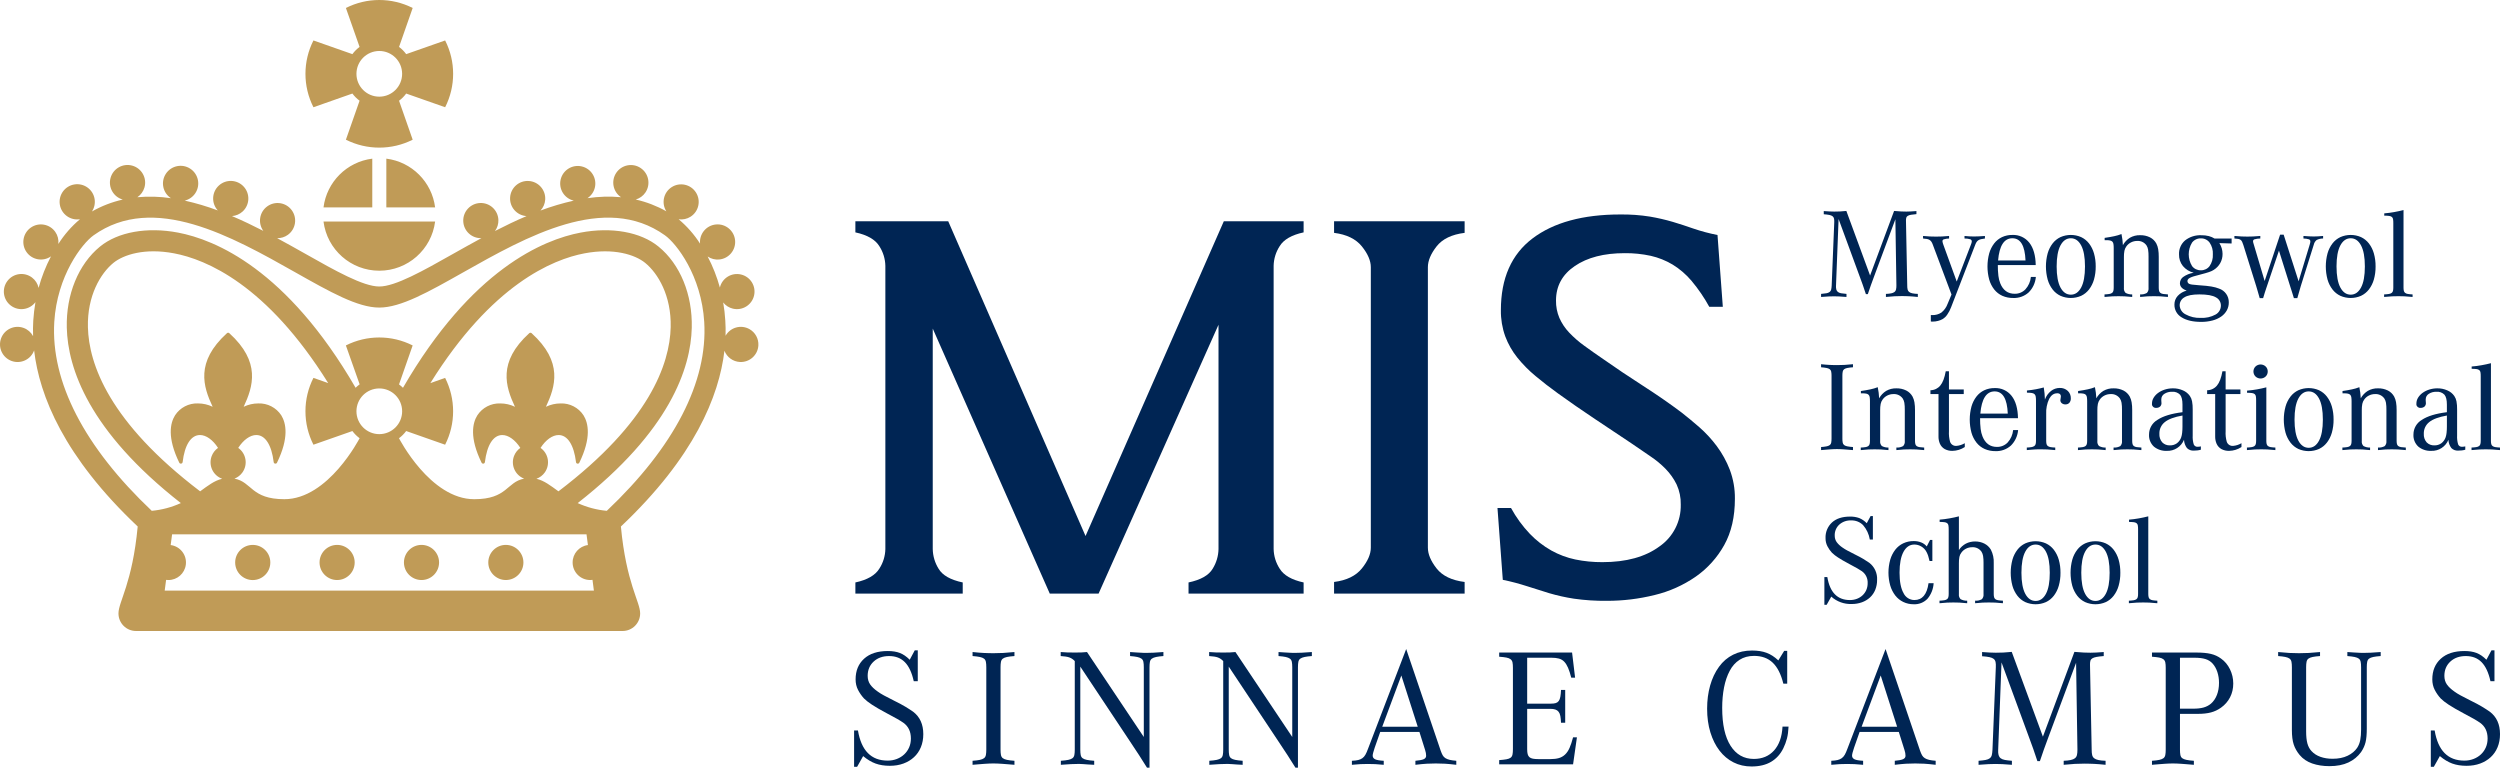
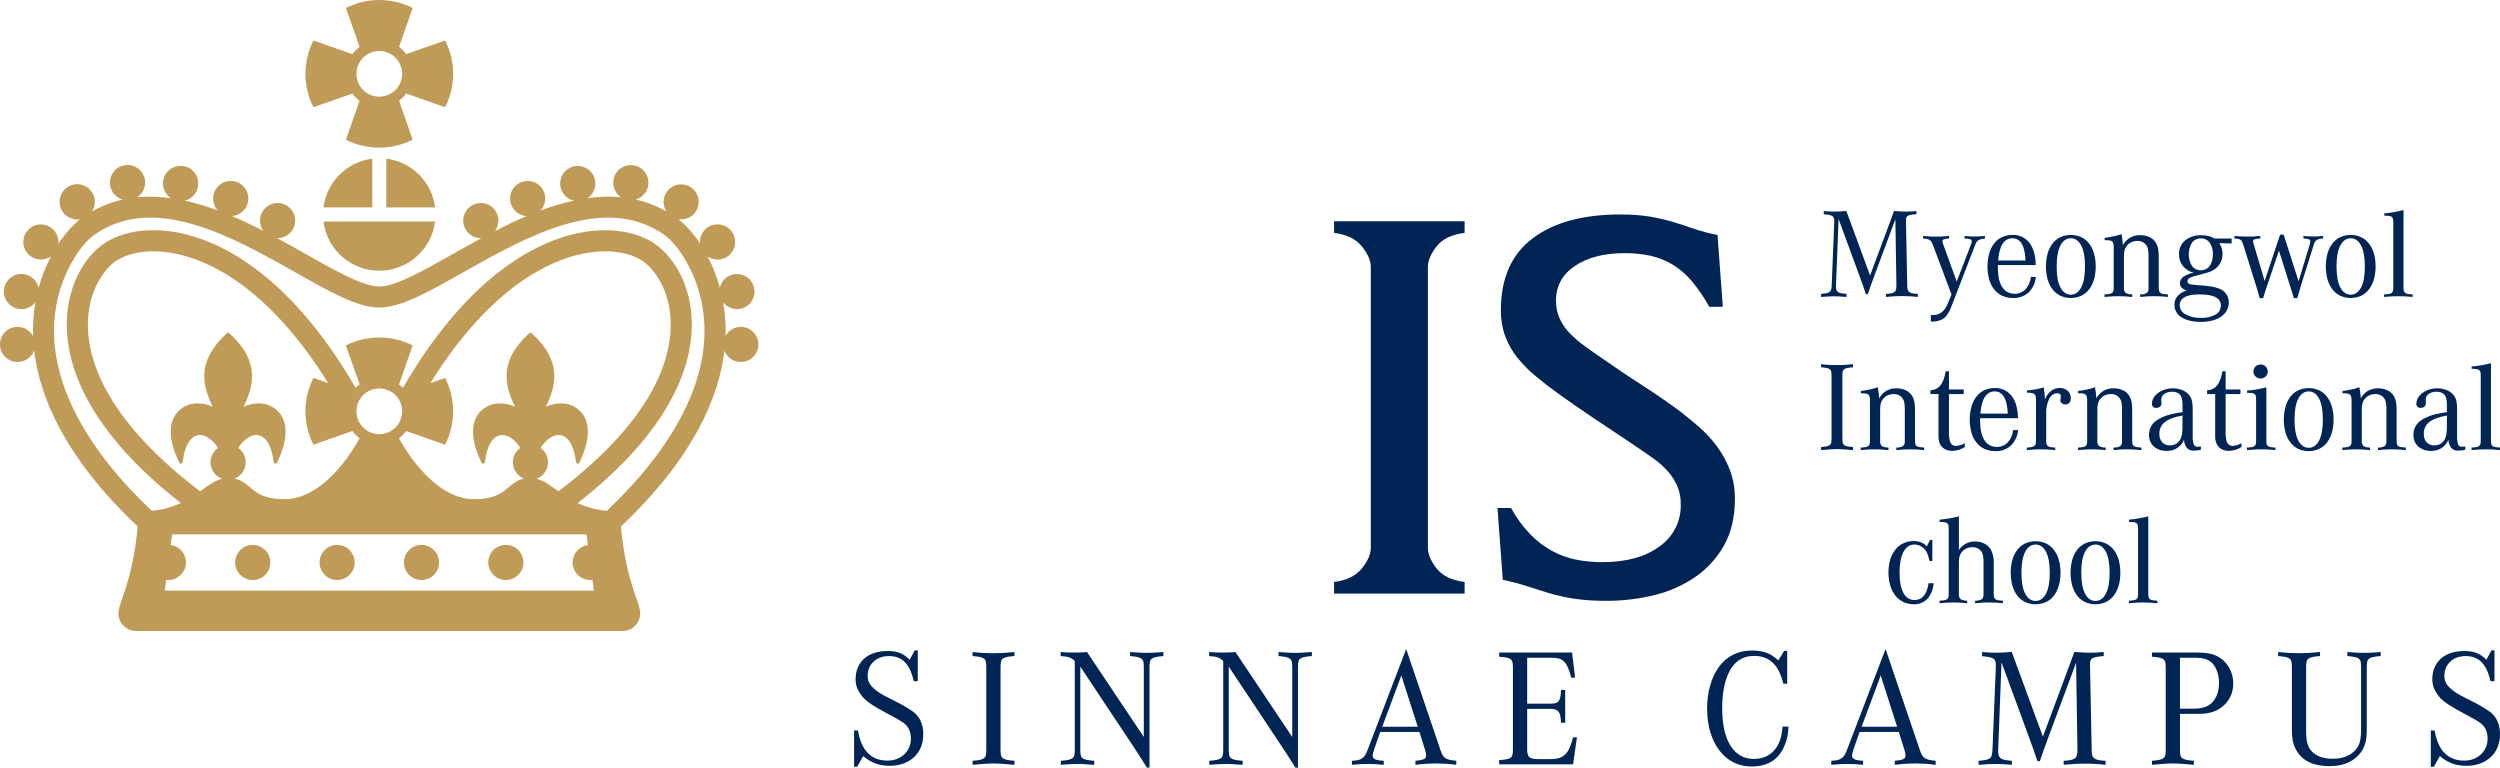
<svg xmlns="http://www.w3.org/2000/svg" id="_레이어_2" viewBox="0 0 1135.323 348.612">
  <g id="_레이어_1-2">
    <g id="d">
      <g id="e">
-         <path d="M437.202,269.559h-48.748v-5.051c5.414-1.174,9.037-3.26,10.87-6.258,1.724-2.652,2.675-5.732,2.744-8.894V120.679c-.071-3.162-1.021-6.241-2.744-8.893-1.833-3-5.456-5.086-10.87-6.258v-5.05h42.16l62.363,142.95,62.8-142.95h36.232v5.05c-5.418,1.173-9.041,3.259-10.869,6.258-1.725,2.651-2.675,5.731-2.745,8.893V249.356c.069,3.162,1.019,6.243,2.745,8.894,1.828,3,5.451,5.086,10.869,6.258v5.051h-52.26v-5.051c5.561-1.174,9.221-3.26,10.979-6.258,1.662-2.674,2.573-5.746,2.635-8.894v-101.887l-54.457,122.09h-22.179l-53.139-120.333v100.13c.062,3.148,.973,6.22,2.635,8.894,1.756,3,5.416,5.086,10.979,6.258v5.051Z" style="fill:#002554;" />
        <path d="M622.529,121.338c0-2.926-1.354-6.073-4.062-9.442s-6.917-5.418-12.627-6.149v-5.269h59.289v5.269c-5.857,.733-10.103,2.783-12.736,6.149s-3.951,6.513-3.953,9.442v127.362c0,2.93,1.318,6.077,3.953,9.442,2.635,3.365,6.881,5.414,12.736,6.148v5.271h-59.289v-5.271c5.71-.733,9.919-2.783,12.627-6.148,2.708-3.365,4.062-6.513,4.062-9.442V121.338Z" style="fill:#002554;" />
        <path d="M763.283,229.155c.077-3.14-.561-6.256-1.866-9.113-1.265-2.588-2.933-4.96-4.941-7.026-2.128-2.186-4.483-4.137-7.027-5.82-2.635-1.756-5.416-3.659-8.344-5.709l-16.8-11.2c-5.929-3.953-11.529-7.833-16.8-11.638-3.66-2.635-7.064-5.27-10.211-7.905-3.017-2.5-5.775-5.295-8.234-8.345-2.332-2.908-4.185-6.169-5.49-9.661-1.366-3.802-2.036-7.819-1.976-11.858,0-14.492,4.794-25.361,14.383-32.608s22.875-10.871,39.858-10.872c4.52-.057,9.036,.27,13.5,.977,3.483,.594,6.929,1.39,10.32,2.385,3.146,.94,6.257,1.952,9.333,3.036,3.589,1.224,7.257,2.202,10.979,2.927l2.415,32.615h-6.149c-2.281-4.165-4.965-8.098-8.012-11.74-2.469-2.94-5.399-5.462-8.674-7.466-3.067-1.826-6.401-3.16-9.881-3.953-3.895-.844-7.873-1.249-11.858-1.208-9.37,0-16.909,1.94-22.617,5.819s-8.563,9.113-8.564,15.7c-.043,2.714,.48,5.406,1.537,7.906,1.079,2.429,2.564,4.656,4.391,6.587,2.107,2.231,4.423,4.253,6.918,6.039,2.707,1.976,5.671,4.062,8.893,6.258,5.414,3.809,11.306,7.762,17.676,11.858,6.37,4.096,12.189,8.122,17.458,12.077,2.635,2.052,5.379,4.321,8.234,6.807,2.926,2.57,5.574,5.441,7.9,8.564,2.459,3.299,4.454,6.919,5.929,10.76,1.583,4.209,2.365,8.677,2.306,13.174,0,8.2-1.61,15.19-4.831,20.971-3.165,5.72-7.597,10.639-12.956,14.383-5.652,3.912-11.98,6.741-18.664,8.344-7.111,1.767-14.412,2.652-21.739,2.635-4.995,.059-9.987-.267-14.932-.974-3.784-.584-7.526-1.417-11.2-2.494-3.37-1.016-6.7-2.065-9.991-3.146-3.64-1.178-7.342-2.155-11.089-2.927l-2.416-32.619h6.148c2.332,4.272,5.211,8.221,8.565,11.748,2.868,2.991,6.16,5.543,9.771,7.576,3.399,1.89,7.063,3.259,10.869,4.061,4.047,.83,8.169,1.235,12.3,1.208,10.832,0,19.469-2.379,25.911-7.136,6.214-4.302,9.847-11.441,9.668-18.997h0Z" style="fill:#002554;" />
        <path d="M833.784,129.643c-.052,.622-.003,1.248,.145,1.854,.117,.435,.371,.821,.725,1.1,.43,.305,.926,.504,1.448,.58,.806,.139,1.619,.236,2.435,.29v1.391c-1.43-.116-2.541-.193-3.332-.232-.791-.039-1.574-.058-2.348-.058s-1.565,.019-2.376,.058-1.97,.116-3.477,.232v-1.391c.816-.054,1.628-.151,2.434-.29,.522-.076,1.018-.275,1.449-.58,.353-.275,.601-.664,.7-1.1,.135-.609,.213-1.23,.232-1.854l1.159-28.514c.045-.601,.017-1.206-.086-1.8-.078-.43-.304-.819-.638-1.1-.429-.313-.925-.522-1.449-.609-.854-.163-1.717-.27-2.585-.32v-1.445c1.12,.078,2.018,.136,2.695,.174,.675,.039,1.362,.058,2.057,.058,1.004,0,1.883-.019,2.637-.058s1.71-.116,2.869-.232l10.779,29.325,10.9-29.325c1.352,.116,2.424,.193,3.216,.232s1.575,.058,2.348,.058c.656,0,1.303-.019,1.941-.058s1.517-.097,2.637-.174v1.391c-1.005,.078-1.826,.175-2.463,.29-.518,.075-1.019,.242-1.478,.493-.324,.181-.563,.483-.666,.84-.103,.397-.152,.807-.145,1.217l.579,29.557c-.015,.623,.043,1.245,.174,1.854,.099,.436,.344,.824,.695,1.1,.432,.307,.927,.515,1.449,.609,.822,.158,1.655,.246,2.492,.261v1.391c-.811-.078-1.535-.145-2.173-.2s-1.227-.094-1.768-.116l-1.622-.058c-.542-.019-1.1-.029-1.681-.029-1.237,0-2.358,.029-3.361,.087-1.003,.058-2.298,.164-3.883,.319v-1.391c.807-.02,1.612-.108,2.405-.261,.532-.09,1.037-.298,1.478-.609,.353-.275,.601-.664,.7-1.1,.131-.609,.189-1.231,.174-1.854l-.463-30.079-9.621,25.848c-.541,1.391-1.043,2.762-1.507,4.115-.464,1.353-.928,2.705-1.391,4.057h-.869c-.467-1.391-.94-2.791-1.42-4.2s-.992-2.809-1.536-4.2l-9.447-25.732-1.167,30.188h0Z" style="fill:#002554;" />
        <path d="M877.714,111.039c-.154-.459-.369-.897-.637-1.3-.216-.312-.492-.577-.811-.782-.367-.215-.77-.362-1.189-.435-.584-.107-1.174-.174-1.767-.2v-1.159c1.313,.115,2.394,.192,3.245,.231s1.739,.058,2.666,.058,1.815-.019,2.666-.058,1.932-.116,3.245-.231v1.159c-.825,.006-1.645,.132-2.434,.376-.354,.126-.587,.465-.579,.84,.062,.537,.197,1.064,.4,1.565l6.086,16.749,6.375-16.575c.154-.386,.269-.7,.348-.956,.07-.215,.109-.44,.115-.666,.021-.431-.235-.827-.637-.985-.864-.26-1.764-.377-2.666-.348v-1.159c.889,.077,1.652,.135,2.289,.174s1.304,.058,2,.057c.733,0,1.467-.019,2.2-.057,.733-.038,1.66-.096,2.781-.174v1.159c-.594,.061-1.184,.157-1.767,.289-.43,.095-.842,.261-1.217,.493-.325,.209-.602,.486-.811,.811-.245,.394-.449,.812-.609,1.247l-10.946,28.338c-.444,1.2-1.038,2.339-1.768,3.39-.562,.84-1.304,1.543-2.173,2.058-.631,.344-1.303,.607-2,.782-.804,.214-1.632,.321-2.464,.319h-.347c-.156-.005-.311-.024-.464-.058v-2.9h.58c1.497,.068,2.977-.337,4.23-1.159,1.263-1.018,2.225-2.36,2.782-3.883l1.8-4.289-8.522-22.721h0Z" style="fill:#002554;" />
        <path d="M924.542,125.76c-.219,2.662-1.38,5.158-3.274,7.041-1.927,1.73-4.455,2.635-7.042,2.521-1.685,.028-3.357-.308-4.9-.985-1.439-.648-2.702-1.632-3.681-2.869-1.05-1.343-1.827-2.879-2.289-4.52-1.044-3.892-1.044-7.989,0-11.881,.461-1.636,1.228-3.17,2.26-4.52,.945-1.224,2.167-2.207,3.564-2.869,1.472-.674,3.076-1.01,4.694-.985,2.99-.136,5.861,1.181,7.709,3.535,1.854,2.357,2.821,5.737,2.9,10.142h-17.211c-.018,1.646,.069,3.291,.261,4.926,.133,1.152,.415,2.282,.84,3.361,1.275,3.169,3.458,4.753,6.549,4.753,1.831,.041,3.595-.684,4.868-2,1.42-1.564,2.294-3.547,2.492-5.65h2.26Zm-4.694-7.476c-.271-6.723-2.261-10.085-5.97-10.084-3.747,0-5.91,3.361-6.49,10.084h12.46Z" style="fill:#002554;" />
        <path d="M951.721,121.007c.026,2.008-.237,4.009-.782,5.941-.461,1.636-1.228,3.17-2.26,4.52-.945,1.224-2.167,2.208-3.565,2.869-2.992,1.313-6.397,1.313-9.389,0-1.397-.662-2.618-1.645-3.563-2.869-1.033-1.35-1.8-2.884-2.26-4.52-1.044-3.892-1.044-7.989,0-11.881,.46-1.636,1.227-3.17,2.26-4.52,.945-1.224,2.166-2.207,3.563-2.869,2.992-1.313,6.397-1.313,9.389,0,1.398,.662,2.619,1.645,3.565,2.869,1.032,1.35,1.799,2.884,2.26,4.52,.545,1.932,.808,3.933,.782,5.94Zm-17.734,0c0,4.212,.579,7.4,1.738,9.563s2.724,3.245,4.695,3.245,3.536-1.082,4.694-3.245c1.158-2.163,1.738-5.351,1.74-9.563,0-4.21-.58-7.397-1.74-9.562-1.16-2.165-2.724-3.246-4.693-3.245-1.97,0-3.535,1.082-4.695,3.245-1.16,2.163-1.739,5.351-1.738,9.562h0Z" style="fill:#002554;" />
        <path d="M955.779,108.026c1.623-.232,3.062-.483,4.318-.754,1.136-.235,2.251-.564,3.332-.985,.349,1.661,.562,3.347,.637,5.042,.759-1.373,1.857-2.53,3.188-3.361,1.409-.807,3.013-1.208,4.636-1.159,1.555-.042,3.096,.296,4.491,.985,1.215,.617,2.215,1.587,2.869,2.782,.409,.802,.693,1.662,.841,2.55,.189,1.169,.276,2.351,.26,3.535v13.909c-.011,.506,.037,1.012,.145,1.507,.083,.365,.288,.692,.58,.927,.377,.268,.816,.437,1.275,.493,.72,.111,1.445,.178,2.173,.2v1.159c-1.467-.155-2.655-.251-3.564-.29-.909-.039-1.846-.058-2.811-.058s-1.893,.019-2.782,.058-2.048,.135-3.477,.29v-1.156c1.067,.08,2.134-.152,3.072-.667,.585-.633,.861-1.492,.753-2.347v-14.2c.022-1.047-.044-2.094-.2-3.13-.115-.678-.36-1.328-.724-1.912-.959-1.369-2.563-2.138-4.231-2.029-.977-.006-1.94,.222-2.81,.667-.846,.424-1.572,1.051-2.115,1.826-.429,.586-.726,1.258-.871,1.97-.172,.937-.249,1.888-.231,2.84v13.967c-.114,.847,.163,1.7,.754,2.318,.924,.499,1.964,.741,3.013,.7v1.159c-1.43-.155-2.589-.251-3.478-.29s-1.816-.058-2.781-.058-1.893,.019-2.782,.058-2.067,.135-3.535,.29v-1.162c.728-.022,1.453-.089,2.173-.2,.459-.056,.897-.226,1.275-.493,.292-.235,.496-.562,.58-.927,.108-.495,.156-1.001,.145-1.507v-17.911c.008-.61-.031-1.221-.117-1.825-.044-.409-.216-.794-.492-1.1-.291-.27-.653-.451-1.043-.521-.563-.107-1.136-.156-1.709-.145h-.754l-.003-1.045h0Z" style="fill:#002554;" />
        <path d="M1013.443,108.316v2.26l-5.565-.174c.939,1.458,1.442,3.154,1.45,4.888,.022,1.464-.338,2.908-1.044,4.19-.712,1.259-1.729,2.319-2.956,3.084-.308,.194-.627,.368-.956,.523-.386,.179-.783,.335-1.188,.466-.463,.156-1.004,.323-1.623,.5s-1.372,.381-2.259,.61c-1.238,.311-2.243,.581-3.014,.812-.622,.174-1.224,.408-1.8,.7-.34,.162-.638,.402-.869,.7-.152,.222-.233,.484-.232,.753-.014,.599,.361,1.138,.927,1.333,.411,.15,.84,.247,1.275,.29,.579,.078,1.603,.175,3.072,.29,1.236,.078,2.308,.165,3.216,.26s1.71,.202,2.406,.319c.625,.102,1.244,.237,1.854,.406,.54,.155,1.062,.329,1.565,.522,2.702,.878,4.513,3.419,4.462,6.259,.019,1.274-.291,2.532-.9,3.651-.62,1.105-1.482,2.056-2.521,2.781-1.206,.831-2.55,1.441-3.97,1.8-1.693,.441-3.437,.656-5.186,.638-3.709,0-6.655-.686-8.838-2.058-2.081-1.19-3.339-3.428-3.274-5.824-.019-1.458,.52-2.868,1.507-3.941,1.09-1.172,2.5-1.998,4.056-2.376-2.048-.733-3.072-1.854-3.072-3.361,.022-1.09,.533-2.112,1.392-2.783,1.444-1.032,3.112-1.708,4.868-1.97-1.914-.47-3.63-1.535-4.9-3.042-1.197-1.503-1.823-3.38-1.767-5.3-.106-2.426,.909-4.766,2.753-6.346,2.116-1.658,4.762-2.492,7.447-2.347,1.112-.015,2.22,.112,3.3,.377,.94,.241,1.839,.622,2.666,1.13l7.718-.02h0Zm-14.664,25.384c-3.168,0-5.447,.454-6.838,1.362-1.287,.726-2.083,2.087-2.086,3.564,.053,1.752,1.066,3.333,2.636,4.114,2.114,1.171,4.512,1.732,6.926,1.623,2.337,.124,4.663-.397,6.723-1.507,1.511-.815,2.448-2.398,2.434-4.115,0-1.546-.86-2.965-2.231-3.679-1.488-.908-4.009-1.362-7.564-1.362h0Zm6.143-18.2c.114-1.892-.406-3.768-1.477-5.332-.931-1.249-2.413-1.963-3.97-1.913-1.564-.047-3.055,.665-4,1.913-2.009,3.27-2.009,7.393,0,10.663,.945,1.248,2.436,1.961,4,1.913,1.557,.051,3.039-.664,3.97-1.913,1.07-1.564,1.59-3.439,1.475-5.331h.002Z" style="fill:#002554;" />
        <path d="M1029.38,130.28c-.271,.774-.551,1.614-.84,2.521s-.55,1.766-.783,2.579h-1.565c-.348-1.236-.648-2.279-.9-3.129-.252-.85-.474-1.604-.667-2.261l-5.853-18.719c-.193-.579-.376-1.062-.55-1.448-.151-.356-.392-.666-.7-.9-.328-.228-.705-.376-1.1-.434-.566-.09-1.137-.148-1.71-.174v-1.159c1.353,.115,2.453,.192,3.3,.231s1.717,.058,2.608,.058,1.748-.019,2.579-.058,1.923-.116,3.274-.231v1.159c-.911,0-1.818,.128-2.694,.376-.379,.133-.627,.498-.61,.9,0,.197,.03,.392,.088,.58,.057,.194,.145,.484,.26,.869l4.926,16.575,7.014-21.037h1.622l6.781,21.154,5.042-16.634c.098-.284,.176-.574,.232-.869,.034-.191,.054-.385,.058-.579,.032-.41-.202-.795-.58-.957-.828-.247-1.687-.374-2.551-.376v-1.159c1.159,.077,2.068,.135,2.725,.174s1.314,.058,1.97,.057c.657,0,1.285-.019,1.883-.057s1.381-.096,2.348-.174v1.159c-1.015-.017-2.019,.211-2.927,.666-.666,.532-1.126,1.28-1.3,2.115l-5.912,18.835-1.564,5.448h-1.564c-.348-1.159-.648-2.125-.9-2.9-.252-.775-.474-1.47-.667-2.086l-5.216-16.575-5.557,16.46h0Z" style="fill:#002554;" />
        <path d="M1078.821,121.007c.026,2.008-.237,4.009-.782,5.941-.461,1.636-1.228,3.17-2.26,4.52-.945,1.224-2.167,2.208-3.565,2.869-2.992,1.313-6.397,1.313-9.389,0-1.397-.662-2.618-1.645-3.563-2.869-1.033-1.35-1.8-2.884-2.26-4.52-1.044-3.892-1.044-7.989,0-11.881,.46-1.636,1.227-3.17,2.26-4.52,.945-1.224,2.166-2.207,3.563-2.869,2.992-1.313,6.397-1.313,9.389,0,1.398,.662,2.619,1.645,3.565,2.869,1.032,1.35,1.799,2.884,2.26,4.52,.545,1.932,.808,3.933,.782,5.94Zm-17.734,0c0,4.212,.579,7.4,1.738,9.563s2.724,3.245,4.695,3.245,3.536-1.082,4.694-3.245,1.738-5.351,1.739-9.563c0-4.21-.58-7.397-1.739-9.562-1.159-2.165-2.724-3.246-4.694-3.245-1.97,0-3.535,1.082-4.695,3.245-1.16,2.163-1.741,5.351-1.743,9.562h.005Z" style="fill:#002554;" />
        <path d="M1091.506,130.57c-.011,.506,.037,1.012,.145,1.507,.084,.366,.289,.692,.581,.927,.368,.265,.796,.434,1.246,.493,.709,.112,1.425,.179,2.143,.2v1.159c-1.545-.155-2.772-.251-3.68-.29s-1.826-.058-2.753-.058-1.853,.019-2.781,.058-2.165,.135-3.71,.29v-1.156c.728-.022,1.453-.089,2.173-.2,.46-.056,.898-.225,1.276-.493,.292-.235,.496-.562,.579-.927,.108-.495,.157-1.001,.145-1.507v-29.273c.01-.591-.029-1.182-.115-1.767-.051-.395-.247-.757-.551-1.015-.367-.262-.797-.422-1.246-.463-.73-.089-1.465-.128-2.2-.117v-1.038c1.467-.117,2.954-.31,4.463-.58,1.509-.27,2.938-.579,4.288-.927l-.003,35.177h0Z" style="fill:#002554;" />
        <path d="M841.494,204.4c-.967-.078-1.797-.145-2.492-.2s-1.323-.104-1.884-.145c-.561-.037-1.072-.067-1.536-.086s-.927-.03-1.391-.03-.918,.01-1.362,.03-.947,.049-1.507,.086-1.188,.088-1.883,.145l-2.434,.2v-1.39c.856-.049,1.708-.155,2.55-.319,.51-.089,.994-.287,1.42-.58,.342-.274,.569-.667,.637-1.1,.108-.622,.156-1.253,.145-1.884v-28.452c.011-.631-.037-1.262-.145-1.884-.068-.433-.295-.826-.637-1.1-.436-.295-.93-.493-1.449-.58-.833-.16-1.675-.266-2.521-.318v-1.393c.811,.077,1.525,.143,2.144,.2,.619,.057,1.198,.096,1.739,.117l1.593,.057c.522,.02,1.092,.03,1.71,.029,1.236,0,2.366-.029,3.39-.086s2.328-.164,3.913-.319v1.391c-.866,.05-1.728,.156-2.58,.318-.519,.087-1.013,.285-1.448,.58-.343,.274-.57,.667-.638,1.1-.108,.622-.157,1.253-.145,1.884v28.459c-.012,.631,.037,1.262,.145,1.884,.068,.434,.295,.826,.638,1.1,.435,.296,.929,.494,1.448,.58,.852,.162,1.714,.269,2.58,.319v1.387h0Z" style="fill:#002554;" />
        <path d="M845.086,177.571c1.623-.232,3.062-.483,4.318-.753,1.136-.235,2.251-.564,3.332-.985,.349,1.66,.562,3.346,.638,5.041,.76-1.373,1.856-2.53,3.187-3.361,1.409-.807,3.013-1.208,4.636-1.159,1.555-.041,3.097,.297,4.492,.985,1.214,.618,2.214,1.588,2.869,2.783,.408,.802,.691,1.662,.84,2.549,.19,1.168,.277,2.351,.261,3.535v13.909c-.012,.506,.037,1.012,.145,1.507,.083,.366,.287,.693,.579,.928,.378,.267,.816,.436,1.275,.492,.719,.112,1.445,.178,2.173,.2v1.158c-1.467-.155-2.654-.252-3.563-.29s-1.846-.057-2.811-.058c-.967,0-1.895,.019-2.782,.058s-2.047,.135-3.478,.29v-1.159c1.067,.081,2.135-.151,3.072-.667,.586-.633,.861-1.492,.753-2.347v-14.2c.022-1.047-.044-2.094-.2-3.13-.115-.679-.361-1.328-.725-1.912-.959-1.369-2.563-2.138-4.231-2.029-.977-.006-1.941,.223-2.811,.667-.845,.424-1.572,1.051-2.115,1.825-.428,.587-.725,1.259-.869,1.971-.172,.936-.25,1.888-.232,2.84v13.966c-.113,.847,.164,1.7,.753,2.319,.924,.497,1.965,.737,3.014,.695v1.161c-1.43-.155-2.589-.252-3.477-.29s-1.815-.057-2.782-.058c-.966,0-1.893,.019-2.782,.058s-2.067,.135-3.535,.29v-1.159c.728-.022,1.454-.088,2.174-.2,.459-.056,.897-.225,1.274-.492,.292-.235,.496-.562,.58-.928,.108-.495,.156-1.001,.145-1.507v-17.907c.008-.61-.031-1.221-.116-1.825-.044-.409-.217-.794-.493-1.1-.29-.271-.652-.452-1.043-.522-.564-.106-1.137-.154-1.71-.144h-.753l-.002-1.045h0Z" style="fill:#002554;" />
        <path d="M885.075,168.588v8.288h6.722v2.086h-6.722v16.865c-.1,1.621,.076,3.248,.521,4.81,.423,1.213,1.621,1.979,2.9,1.855,1.33-.122,2.616-.538,3.766-1.218v1.74c-1.67,1.103-3.62,1.706-5.621,1.738-1.21,.034-2.408-.246-3.477-.812-.976-.553-1.748-1.406-2.2-2.433-.451-1.062-.669-2.209-.637-3.362v-19.183h-3.656v-1.739c1.726-.016,3.357-.789,4.462-2.115,1.121-1.333,1.952-3.507,2.492-6.52h1.45Z" style="fill:#002554;" />
        <path d="M916.485,195.305c-.219,2.662-1.38,5.159-3.274,7.042-1.927,1.73-4.454,2.635-7.041,2.521-1.685,.027-3.357-.309-4.9-.986-1.439-.648-2.701-1.631-3.681-2.868-1.05-1.344-1.827-2.879-2.289-4.521-1.043-3.891-1.043-7.989,0-11.88,.461-1.636,1.227-3.171,2.26-4.521,.946-1.223,2.168-2.206,3.565-2.869,1.472-.674,3.076-1.01,4.694-.985,2.99-.136,5.861,1.181,7.708,3.536,1.855,2.357,2.822,5.738,2.9,10.142h-17.212c-.018,1.646,.069,3.291,.261,4.926,.133,1.152,.415,2.282,.841,3.361,1.274,3.169,3.457,4.753,6.548,4.752,1.831,.042,3.595-.683,4.868-2,1.42-1.565,2.295-3.547,2.493-5.651h2.259Zm-4.694-7.474c-.271-6.722-2.26-10.083-5.969-10.084-3.748,0-5.912,3.361-6.491,10.084h12.46Z" style="fill:#002554;" />
        <path d="M920.484,177.339c1.545-.153,2.927-.346,4.144-.579s2.386-.504,3.506-.811c.3,1.819,.474,3.657,.521,5.5,.542-1.539,1.506-2.895,2.782-3.912,1.125-.882,2.513-1.362,3.942-1.362,1.346-.059,2.659,.42,3.65,1.333,.92,.872,1.426,2.094,1.391,3.361,.048,.746-.19,1.482-.666,2.058-.455,.488-1.102,.753-1.769,.724-.609,.03-1.207-.166-1.68-.55-.409-.333-.644-.834-.638-1.362,.019-.41,.078-.818,.175-1.217,.04-.171,.06-.346,.058-.522,.018-.375-.118-.741-.376-1.014-.39-.294-.877-.428-1.363-.376-1.467,0-2.655,.831-3.564,2.492-1.014,2.153-1.482,4.523-1.362,6.9v12.112c-.012,.506,.037,1.012,.144,1.507,.084,.366,.288,.693,.58,.928,.369,.264,.797,.433,1.247,.492,.709,.113,1.425,.18,2.143,.2v1.159c-1.507-.155-2.714-.252-3.622-.29s-1.845-.057-2.81-.058h-1.42c-.445,0-.919,.019-1.42,.058s-1.052,.077-1.652,.116-1.267,.097-2,.174v-1.159c.718-.02,1.434-.087,2.144-.2,.457-.063,.894-.232,1.275-.492,.306-.228,.522-.556,.609-.928,.108-.495,.156-1.001,.145-1.507v-18.022c.01-.649-.029-1.299-.116-1.942-.05-.422-.233-.818-.522-1.13-.349-.307-.784-.499-1.246-.55-.739-.109-1.485-.157-2.231-.145v-.986h0Z" style="fill:#002554;" />
        <path d="M943.721,177.571c1.623-.232,3.063-.483,4.318-.753,1.136-.235,2.251-.565,3.332-.985,.349,1.66,.562,3.346,.637,5.041,.76-1.373,1.857-2.53,3.188-3.361,1.409-.807,3.013-1.208,4.636-1.159,1.555-.041,3.096,.297,4.491,.985,1.215,.618,2.215,1.588,2.869,2.783,.409,.802,.693,1.661,.841,2.549,.189,1.169,.276,2.351,.26,3.535v13.909c-.011,.506,.037,1.012,.145,1.507,.083,.366,.288,.693,.58,.928,.378,.267,.816,.436,1.275,.492,.719,.112,1.445,.178,2.173,.2v1.158c-1.467-.155-2.655-.252-3.564-.29s-1.846-.057-2.811-.058c-.966,0-1.893,.019-2.782,.058s-2.048,.135-3.477,.29v-1.159c1.067,.081,2.135-.151,3.072-.667,.585-.633,.861-1.492,.753-2.347v-14.2c.023-1.047-.044-2.094-.2-3.13-.114-.678-.36-1.328-.724-1.912-.959-1.369-2.563-2.138-4.231-2.029-.977-.006-1.94,.222-2.81,.667-.846,.423-1.572,1.05-2.115,1.825-.429,.587-.726,1.259-.871,1.971-.172,.937-.249,1.888-.231,2.84v13.966c-.114,.847,.164,1.701,.754,2.319,.924,.497,1.965,.737,3.013,.695v1.161c-1.43-.155-2.589-.252-3.478-.29s-1.816-.057-2.781-.058c-.966,0-1.893,.019-2.782,.058s-2.067,.135-3.535,.29v-1.159c.728-.022,1.453-.088,2.173-.2,.459-.056,.897-.225,1.275-.492,.292-.236,.496-.562,.58-.928,.108-.495,.156-1.001,.145-1.507v-17.907c.008-.61-.031-1.221-.117-1.825-.044-.409-.216-.795-.492-1.1-.29-.271-.652-.452-1.043-.522-.563-.106-1.136-.154-1.709-.144h-.757v-1.045h0Z" style="fill:#002554;" />
        <path d="M999.474,204.23c-.522,.15-1.055,.257-1.594,.319-.529,.058-1.061,.087-1.594,.087-1.162,.088-2.305-.335-3.13-1.159-.816-1.091-1.281-2.405-1.332-3.767-1.281,3.165-4.413,5.183-7.824,5.042-2.11,.096-4.182-.584-5.825-1.912-1.549-1.42-2.37-3.467-2.231-5.564,.01-2.726,1.466-5.241,3.825-6.607,2.55-1.7,6.336-2.859,11.359-3.477v-3.478c0-2.086-.367-3.573-1.1-4.462-.952-.976-2.295-1.466-3.652-1.333-1.238-.052-2.461,.282-3.5,.956-.849,.531-1.364,1.462-1.362,2.463v.551c.002,.281,.021,.561,.058,.84,.121,.671-.084,1.359-.551,1.855-.5,.446-1.157,.675-1.826,.637-.94,.12-1.8-.544-1.92-1.484-.021-.162-.018-.325,.007-.486,.002-.932,.263-1.845,.754-2.637,.533-.863,1.232-1.61,2.057-2.2,.925-.665,1.954-1.174,3.044-1.507,1.181-.371,2.412-.556,3.65-.551,1.566-.019,3.117,.297,4.55,.928,1.271,.537,2.366,1.42,3.159,2.549,.491,.725,.826,1.545,.984,2.406,.216,1.214,.313,2.447,.29,3.68v11.822c-.081,1.369,.076,2.742,.464,4.057,.291,.724,1.023,1.172,1.8,1.1,.488-.007,.973-.065,1.449-.174l-.009,1.506h0Zm-8.346-15.53c-3.709,.657-6.384,1.651-8.027,2.984-1.615,1.276-2.529,3.243-2.463,5.3-.097,1.424,.37,2.829,1.3,3.912,.923,.93,2.198,1.425,3.507,1.362,1.129,.033,2.237-.303,3.158-.956,.902-.684,1.579-1.622,1.941-2.695,.221-.667,.367-1.357,.435-2.057,.103-.953,.151-1.911,.145-2.869l.004-4.981h0Z" style="fill:#002554;" />
        <path d="M1010.721,168.588v8.288h6.724v2.086h-6.724v16.865c-.099,1.621,.077,3.248,.523,4.81,.423,1.213,1.621,1.98,2.9,1.855,1.33-.122,2.617-.538,3.767-1.218v1.74c-1.67,1.103-3.621,1.706-5.622,1.738-1.21,.034-2.407-.246-3.477-.812-.977-.552-1.748-1.406-2.2-2.433-.452-1.062-.67-2.208-.638-3.362v-19.183h-3.652v-1.739c1.726-.015,3.358-.789,4.463-2.115,1.12-1.333,1.95-3.507,2.491-6.52h1.445Z" style="fill:#002554;" />
        <path d="M1029.206,200.115c-.012,.506,.036,1.012,.145,1.507,.082,.366,.286,.693,.579,.928,.369,.264,.797,.433,1.246,.492,.709,.113,1.425,.18,2.143,.2v1.158c-1.545-.155-2.772-.252-3.68-.29s-1.825-.057-2.752-.058c-.927,0-1.854,.019-2.782,.058s-2.164,.135-3.708,.29v-1.159c.728-.022,1.453-.089,2.173-.2,.459-.056,.896-.225,1.274-.492,.292-.235,.497-.562,.58-.928,.108-.495,.156-1.001,.145-1.507v-18.314c.009-.602-.03-1.204-.116-1.8-.046-.405-.243-.777-.551-1.043-.367-.262-.797-.422-1.246-.463-.73-.089-1.465-.128-2.2-.117v-.977c1.516-.117,3.025-.31,4.521-.579,1.507-.27,2.918-.579,4.231-.928l-.002,24.222h0Zm.636-31.411c.016,.849-.319,1.667-.926,2.261-1.299,1.234-3.338,1.234-4.637,0-1.237-1.253-1.237-3.268,0-4.521,1.299-1.236,3.338-1.236,4.637,0,.606,.593,.941,1.409,.926,2.256v.004Z" style="fill:#002554;" />
        <path d="M1059.745,190.553c.026,2.007-.237,4.008-.781,5.94-.461,1.636-1.228,3.171-2.261,4.521-.945,1.224-2.166,2.207-3.564,2.868-2.992,1.315-6.397,1.315-9.389,0-1.397-.661-2.618-1.644-3.563-2.868-1.034-1.35-1.801-2.884-2.261-4.521-1.044-3.891-1.044-7.989,0-11.88,.46-1.637,1.227-3.171,2.261-4.521,.945-1.223,2.166-2.206,3.563-2.869,2.992-1.313,6.397-1.313,9.389,0,1.397,.663,2.618,1.646,3.564,2.869,1.032,1.351,1.8,2.885,2.261,4.521,.544,1.932,.807,3.933,.781,5.94Zm-17.733,0c0,4.212,.579,7.399,1.738,9.562s2.724,3.245,4.695,3.246c1.97,0,3.535-1.082,4.694-3.246s1.739-5.351,1.739-9.562-.58-7.398-1.739-9.562-2.724-3.246-4.694-3.246-3.535,1.082-4.695,3.246c-1.16,2.164-1.739,5.351-1.738,9.562Z" style="fill:#002554;" />
        <path d="M1063.803,177.571c1.622-.232,3.061-.483,4.317-.753,1.136-.235,2.251-.564,3.332-.985,.349,1.66,.562,3.346,.637,5.041,.76-1.373,1.857-2.529,3.188-3.361,1.409-.807,3.014-1.208,4.637-1.159,1.555-.041,3.096,.297,4.491,.985,1.214,.618,2.214,1.588,2.868,2.783,.409,.802,.693,1.661,.841,2.549,.189,1.169,.276,2.351,.261,3.535v13.909c-.012,.506,.037,1.012,.145,1.507,.083,.366,.287,.693,.58,.928,.377,.267,.815,.436,1.274,.492,.72,.112,1.446,.178,2.174,.2v1.158c-1.47-.155-2.658-.252-3.565-.29s-1.844-.057-2.811-.058c-.965,0-1.892,.019-2.781,.058s-2.048,.135-3.477,.29v-1.159c1.067,.081,2.134-.151,3.071-.667,.586-.633,.862-1.492,.754-2.347v-14.2c.022-1.047-.045-2.094-.2-3.13-.115-.678-.361-1.328-.724-1.912-.959-1.369-2.564-2.138-4.232-2.029-.977-.006-1.94,.222-2.81,.667-.846,.423-1.573,1.05-2.115,1.825-.429,.586-.726,1.259-.87,1.971-.172,.937-.249,1.888-.231,2.84v13.966c-.114,.847,.163,1.7,.753,2.319,.924,.497,1.965,.737,3.014,.695v1.161c-1.43-.155-2.589-.252-3.478-.29s-1.816-.057-2.782-.058c-.966,0-1.893,.019-2.781,.058s-2.066,.135-3.535,.29v-1.159c.728-.022,1.453-.088,2.173-.2,.459-.056,.896-.225,1.274-.492,.292-.236,.497-.562,.581-.928,.107-.495,.156-1.001,.145-1.507v-17.907c.007-.61-.032-1.221-.117-1.825-.044-.409-.217-.794-.493-1.1-.29-.271-.652-.452-1.042-.522-.564-.106-1.137-.154-1.71-.144h-.753l-.003-1.045Z" style="fill:#002554;" />
        <path d="M1119.556,204.23c-.524,.151-1.059,.257-1.6,.319-.529,.058-1.062,.087-1.594,.087-1.162,.088-2.305-.335-3.129-1.159-.817-1.091-1.281-2.405-1.332-3.767-1.281,3.165-4.413,5.184-7.825,5.042-2.11,.096-4.182-.584-5.825-1.912-1.549-1.42-2.37-3.467-2.23-5.564,.01-2.726,1.466-5.241,3.825-6.607,2.55-1.7,6.336-2.859,11.359-3.477v-3.478c0-2.086-.367-3.573-1.1-4.462-.952-.976-2.295-1.466-3.652-1.333-1.238-.053-2.461,.282-3.5,.956-.849,.531-1.364,1.462-1.362,2.463v.551c.002,.281,.021,.561,.058,.84,.12,.671-.084,1.359-.551,1.855-.5,.445-1.157,.675-1.826,.637-.94,.12-1.8-.544-1.92-1.484-.021-.161-.018-.325,.007-.486,0-.932,.262-1.845,.753-2.637,.533-.862,1.233-1.61,2.058-2.2,.925-.665,1.953-1.174,3.043-1.507,1.181-.371,2.413-.556,3.651-.551,1.566-.019,3.117,.297,4.55,.928,1.271,.537,2.366,1.42,3.159,2.549,.491,.725,.826,1.545,.984,2.406,.216,1.214,.313,2.447,.29,3.68v11.822c-.081,1.369,.076,2.741,.463,4.057,.291,.724,1.023,1.172,1.8,1.1,.488-.007,.974-.065,1.45-.174l-.004,1.506h0Zm-8.346-15.531c-3.709,.657-6.384,1.651-8.027,2.984-1.616,1.276-2.53,3.243-2.463,5.3-.097,1.424,.37,2.829,1.3,3.912,.923,.93,2.197,1.425,3.506,1.362,1.129,.033,2.238-.303,3.159-.956,.902-.684,1.578-1.623,1.941-2.695,.221-.667,.366-1.357,.435-2.057,.102-.953,.151-1.911,.145-2.869l.004-4.981h0Z" style="fill:#002554;" />
        <path d="M1131.203,200.115c-.012,.506,.037,1.012,.145,1.507,.083,.366,.288,.693,.58,.928,.369,.264,.797,.433,1.246,.492,.71,.113,1.426,.18,2.144,.2v1.158c-1.546-.155-2.773-.252-3.68-.29s-1.825-.057-2.754-.058c-.926,0-1.853,.019-2.781,.058s-2.164,.135-3.709,.29v-1.159c.728-.022,1.453-.088,2.173-.2,.459-.056,.897-.225,1.275-.492,.292-.235,.496-.562,.579-.928,.108-.495,.157-1.001,.145-1.507v-29.265c.01-.591-.029-1.183-.115-1.768-.051-.395-.247-.757-.551-1.014-.367-.262-.797-.422-1.246-.464-.73-.088-1.465-.127-2.2-.116v-1.043c1.467-.116,2.954-.309,4.463-.579s2.938-.579,4.289-.928l-.003,35.178h0Z" style="fill:#002554;" />
-         <path d="M829.844,262.069c1.159,6.955,4.578,10.432,10.257,10.432,1.099,.011,2.191-.186,3.217-.58,.945-.361,1.812-.902,2.55-1.594,.717-.678,1.289-1.494,1.68-2.4,.415-.97,.622-2.017,.609-3.072,.122-2.143-.862-4.199-2.608-5.448-.618-.425-1.333-.87-2.144-1.333s-1.951-1.081-3.419-1.854c-2.318-1.236-4.076-2.251-5.274-3.044-.997-.632-1.928-1.361-2.782-2.176-.813-.889-1.505-1.883-2.057-2.954-.572-1.131-.861-2.384-.841-3.652-.118-2.691,.952-5.297,2.927-7.129,1.95-1.777,4.683-2.666,8.2-2.666,1.42-.033,2.833,.193,4.172,.666,1.292,.535,2.457,1.335,3.42,2.348l1.738-3.245h1.043v10.664h-1.39c-.396-2.435-1.459-4.712-3.072-6.578-1.443-1.431-3.417-2.198-5.448-2.116-1.968-.085-3.892,.601-5.361,1.913-1.368,1.266-2.119,3.063-2.057,4.926-.029,1.061,.275,2.104,.869,2.984,.72,.966,1.603,1.8,2.608,2.464,.685,.491,1.402,.936,2.145,1.333,.849,.463,2.008,1.063,3.477,1.8,1.583,.773,2.887,1.469,3.912,2.087,1.025,.618,1.923,1.197,2.695,1.738,2.39,1.845,3.713,4.752,3.535,7.766,.021,1.547-.264,3.084-.84,4.52-.531,1.31-1.342,2.487-2.377,3.449-1.06,.967-2.301,1.715-3.651,2.2-1.515,.539-3.115,.804-4.723,.782-3.391,.116-6.694-1.089-9.215-3.36l-2.086,3.708h-1.043v-12.579h1.334Z" style="fill:#002554;" />
        <path d="M877.541,254.767h-1.275c-.232-1.005-.444-1.797-.637-2.376-.203-.6-.455-1.181-.754-1.739-.524-1.024-1.328-1.878-2.318-2.464-.96-.586-2.062-.897-3.187-.9-2.087,0-3.73,1.1-4.927,3.3s-1.797,5.349-1.8,9.447c0,4.096,.6,7.196,1.8,9.3,.895,1.915,2.813,3.145,4.927,3.159,3.593,0,5.737-2.55,6.433-7.65h2.318c-.139,2.623-1.137,5.128-2.84,7.128-1.626,1.657-3.881,2.542-6.2,2.435-1.643,.021-3.269-.336-4.752-1.044-1.416-.684-2.655-1.685-3.622-2.926-1.035-1.353-1.811-2.886-2.289-4.521-1.083-3.847-1.083-7.918,0-11.765,.478-1.635,1.254-3.167,2.289-4.52,.962-1.239,2.203-2.232,3.622-2.9,1.488-.689,3.112-1.037,4.752-1.016,1.18-.017,2.352,.2,3.448,.638,.961,.381,1.809,1,2.464,1.8l1.506-2.956h1.043v9.57h0Z" style="fill:#002554;" />
        <path d="M880.844,235.99c1.429-.116,2.917-.309,4.462-.58s2.975-.58,4.289-.927v15.3c.789-1.219,1.876-2.217,3.158-2.9,1.299-.666,2.741-1.003,4.2-.984,1.456-.02,2.896,.307,4.2,.956,1.246,.629,2.283,1.605,2.985,2.811,.943,1.884,1.383,3.981,1.275,6.085v13.909c-.012,.506,.036,1.012,.145,1.507,.083,.366,.287,.693,.579,.928,.378,.267,.816,.436,1.275,.491,.72,.112,1.446,.179,2.174,.2v1.159c-1.467-.154-2.655-.25-3.565-.289s-1.847-.058-2.811-.057c-.966,0-1.893,.019-2.781,.057s-2.047,.134-3.477,.289v-1.155c1.067,.081,2.134-.15,3.071-.666,.586-.632,.862-1.491,.754-2.346v-14.2c.02-1.037-.047-2.074-.2-3.1-.111-.689-.358-1.349-.725-1.942-.959-1.369-2.562-2.138-4.23-2.028-.977-.006-1.941,.222-2.811,.666-.845,.424-1.572,1.052-2.115,1.826-.43,.553-.728,1.198-.869,1.885-.176,.965-.254,1.945-.232,2.926v13.968c-.113,.847,.164,1.7,.754,2.318,.924,.497,1.965,.737,3.013,.694v1.159c-1.467-.154-2.635-.25-3.506-.289s-1.788-.058-2.753-.057c-.966,0-1.893,.019-2.782,.057s-2.067,.134-3.535,.289v-1.16c.728-.021,1.454-.088,2.173-.2,.459-.055,.897-.224,1.275-.491,.292-.236,.496-.562,.58-.928,.108-.495,.156-1.001,.145-1.507v-29.212c.009-.602-.03-1.204-.116-1.8-.046-.405-.242-.778-.551-1.044-.367-.262-.797-.421-1.246-.463-.73-.088-1.465-.127-2.2-.116l-.002-1.039h0Z" style="fill:#002554;" />
        <path d="M935.726,260.1c.027,2.008-.237,4.008-.781,5.941-.461,1.636-1.228,3.17-2.261,4.52-.945,1.224-2.167,2.207-3.564,2.869-2.992,1.315-6.397,1.315-9.389,0-1.397-.662-2.619-1.645-3.564-2.869-1.034-1.35-1.8-2.884-2.26-4.52-1.044-3.892-1.044-7.989,0-11.881,.46-1.636,1.227-3.17,2.26-4.52,.946-1.223,2.167-2.206,3.564-2.869,2.992-1.313,6.397-1.313,9.389,0,1.397,.663,2.618,1.646,3.564,2.869,1.033,1.35,1.8,2.884,2.261,4.52,.544,1.932,.807,3.933,.781,5.94Zm-17.733,0c0,4.212,.579,7.4,1.738,9.563s2.723,3.245,4.694,3.246c1.971,0,3.538-1.082,4.7-3.246s1.742-5.352,1.739-9.563c0-4.21-.58-7.397-1.739-9.562s-2.726-3.246-4.7-3.245c-1.97,0-3.535,1.082-4.694,3.245s-1.739,5.351-1.738,9.562h0Z" style="fill:#002554;" />
        <path d="M962.906,260.1c.026,2.008-.237,4.009-.782,5.941-.46,1.636-1.227,3.17-2.26,4.52-.946,1.224-2.167,2.207-3.565,2.869-2.992,1.315-6.397,1.315-9.389,0-1.397-.662-2.618-1.645-3.563-2.869-1.034-1.349-1.801-2.883-2.26-4.52-1.044-3.892-1.044-7.989,0-11.881,.46-1.636,1.227-3.17,2.26-4.52,.946-1.223,2.166-2.206,3.563-2.869,2.992-1.313,6.397-1.313,9.389,0,1.397,.663,2.619,1.646,3.565,2.869,1.032,1.35,1.799,2.884,2.26,4.52,.545,1.932,.808,3.933,.782,5.94Zm-17.734,0c0,4.212,.579,7.4,1.738,9.563s2.725,3.245,4.7,3.246c1.971,0,3.536-1.082,4.694-3.246s1.738-5.352,1.739-9.563c0-4.21-.58-7.397-1.739-9.562s-2.724-3.246-4.694-3.245c-1.97,0-3.537,1.082-4.7,3.245s-1.743,5.351-1.738,9.562Z" style="fill:#002554;" />
        <path d="M975.598,269.661c-.011,.506,.037,1.012,.145,1.507,.084,.366,.289,.693,.581,.928,.368,.264,.796,.433,1.246,.491,.709,.113,1.425,.18,2.143,.2v1.159c-1.545-.154-2.771-.25-3.68-.289s-1.826-.058-2.753-.057c-.926,0-1.853,.019-2.781,.057s-2.165,.134-3.71,.289v-1.156c.728-.021,1.454-.088,2.173-.2,.46-.055,.898-.224,1.276-.491,.291-.236,.495-.563,.579-.928,.108-.495,.157-1.001,.145-1.507v-29.27c.01-.591-.029-1.183-.115-1.768-.051-.395-.248-.756-.551-1.014-.367-.261-.797-.421-1.246-.463-.73-.088-1.465-.127-2.2-.116v-1.043c1.467-.116,2.954-.309,4.463-.58,1.509-.271,2.938-.58,4.288-.927l-.003,35.178h0Z" style="fill:#002554;" />
        <path d="M122.76,255.436c.003,4.408-3.569,7.984-7.977,7.987s-7.984-3.569-7.987-7.977,3.569-7.984,7.977-7.987h.007c4.402-.005,7.975,3.56,7.98,7.962v.015m30.331-7.977c-4.406,.002-7.976,3.574-7.974,7.98,.002,4.406,3.574,7.976,7.98,7.974,4.404-.002,7.974-3.573,7.974-7.977,.003-4.402-3.563-7.974-7.965-7.977h-.015m38.319,0c-4.406,.004-7.973,3.579-7.969,7.985,.004,4.406,3.579,7.973,7.985,7.969,4.402-.004,7.969-3.575,7.969-7.977s-3.571-7.977-7.977-7.977h-.008m38.315,0c-4.406,0-7.977,3.57-7.978,7.976,0,4.406,3.57,7.977,7.976,7.978,4.406,0,7.977-3.57,7.978-7.976h0c-.008-4.403-3.574-7.97-7.976-7.978M146.913,94.2h22.152v-22.152c-11.576,1.459-20.693,10.576-22.152,22.152m25.335,28.738c12.872,0,23.735-9.575,25.353-22.345h-50.688c1.608,12.768,12.466,22.345,25.335,22.345m3.2-50.89v22.152h22.153c-1.46-11.576-10.576-20.692-22.152-22.152m168.951,84.783c-.226,4.4-3.976,7.783-8.376,7.557-3.149-.162-5.907-2.163-7.037-5.106-2.435,20.645-13.666,48.318-47.016,79.818,2.409,25.782,8.743,34.163,8.743,39.47,0,4.407-3.569,7.98-7.976,7.984H61.784c-4.402,.007-7.977-3.556-7.984-7.958v-.026c0-5.307,6.309-13.688,8.734-39.47-33.426-31.576-44.641-59.32-47.037-79.965-1.499,4.147-6.077,6.294-10.224,4.795s-6.294-6.077-4.795-10.224,6.077-6.294,10.224-4.795c1.853,.67,3.393,2.001,4.324,3.738-.088-2.459-.047-4.817,.08-7.033,.185-2.815,.517-5.619,.993-8.4-2.654,3.518-7.657,4.219-11.175,1.565-3.518-2.654-4.219-7.657-1.565-11.175,2.654-3.518,7.657-4.219,11.175-1.565,1.531,1.155,2.595,2.823,2.997,4.698,1.348-4.967,3.236-9.772,5.631-14.327-3.602,2.534-8.576,1.668-11.11-1.935-2.534-3.602-1.668-8.576,1.935-11.11,3.602-2.534,8.576-1.668,11.11,1.935,1.122,1.595,1.62,3.545,1.401,5.483,2.682-4.222,5.995-8.008,9.823-11.228-4.364,.692-8.462-2.285-9.154-6.649s2.285-8.462,6.649-9.154c4.364-.692,8.462,2.285,9.154,6.649,.312,1.966-.121,3.978-1.213,5.642,4.373-2.485,9.089-4.31,13.995-5.417-4.253-1.196-6.731-5.614-5.535-9.867s5.614-6.731,9.867-5.535c4.253,1.196,6.731,5.614,5.535,9.867-.514,1.829-1.663,3.415-3.239,4.474,5.078-.459,10.193-.312,15.237,.439-3.695-2.433-4.718-7.401-2.285-11.096s7.401-4.718,11.096-2.285,4.718,7.401,2.285,11.096c-1.12,1.701-2.845,2.911-4.825,3.385,5.106,1.135,10.125,2.626,15.022,4.464-2.989-3.248-2.778-8.304,.47-11.293s8.304-2.778,11.293,.47,2.778,8.304-.47,11.293c-1.333,1.226-3.043,1.964-4.85,2.091,4.855,2.063,9.6,4.337,14.231,6.721-2.58-3.575-1.773-8.564,1.802-11.144,3.575-2.58,8.564-1.773,11.144,1.802,2.58,3.575,1.773,8.564-1.802,11.144-1.41,1.018-3.114,1.547-4.853,1.507,4.439,2.393,8.756,4.818,12.82,7.11,13.5,7.639,26.274,14.841,33.551,14.841s20.046-7.2,33.548-14.841c4.094-2.292,8.38-4.717,12.828-7.117-4.407,.145-8.097-3.31-8.242-7.718s3.311-8.097,7.718-8.242,8.097,3.31,8.242,7.718c.059,1.793-.488,3.554-1.553,4.999,4.658-2.393,9.442-4.7,14.344-6.78-4.401-.275-7.746-4.066-7.471-8.467,.275-4.401,4.066-7.746,8.467-7.471s7.746,4.066,7.471,8.467c-.116,1.852-.873,3.606-2.141,4.96,4.926-1.848,9.975-3.351,15.11-4.5-4.291-1.002-6.958-5.293-5.955-9.585,1.002-4.291,5.293-6.958,9.584-5.955,4.291,1.002,6.958,5.293,5.955,9.585-.463,1.981-1.665,3.711-3.361,4.835,5.041-.747,10.154-.895,15.23-.441-3.655-2.47-4.615-7.435-2.144-11.09,2.47-3.655,7.435-4.615,11.09-2.144,3.655,2.47,4.615,7.435,2.144,11.09-1.045,1.546-2.598,2.677-4.39,3.197,4.866,1.1,9.545,2.905,13.889,5.357-2.361-3.714-1.263-8.638,2.451-10.999s8.638-1.263,10.999,2.451,1.263,8.638-2.451,10.999c-1.606,1.021-3.523,1.433-5.407,1.162,3.783,3.172,7.06,6.901,9.721,11.059-.413-4.393,2.815-8.289,7.208-8.702,4.393-.413,8.289,2.815,8.702,7.208s-2.815,8.289-7.208,8.702c-1.854,.174-3.711-.305-5.249-1.354,2.345,4.487,4.206,9.21,5.55,14.091,1.013-4.285,5.307-6.937,9.592-5.925s6.937,5.307,5.925,9.592c-1.013,4.285-5.307,6.937-9.592,5.925-1.751-.414-3.31-1.408-4.425-2.82,.479,2.733,.8,5.492,.961,8.262,.143,2.165,.185,4.473,.117,6.865,2.17-3.832,7.035-5.179,10.867-3.009,2.63,1.489,4.192,4.337,4.033,7.355m-74.697,111.382l-.631-4.876c-.34,.05-.684,.075-1.028,.075-4.405,.011-7.985-3.55-7.996-7.955-.01-4.014,2.964-7.41,6.944-7.93l-.632-4.86H78.15l-.641,4.86c4.368,.57,7.447,4.573,6.877,8.941-.519,3.977-3.91,6.951-7.921,6.944-.345,.001-.69-.024-1.032-.075l-.64,4.876h91.753v-.013h10.057v.017l93.104-.004h-.001Zm-16.095-45.078c41.3-31.366,50.561-57.78,50.974-74.549,.337-14.268-5.752-24.427-11.572-29.185-4.608-3.748-14.26-6.873-27.568-4.346-14.525,2.745-42.125,14.175-70.01,58.945l6.713-2.384c4.84,9.537,4.84,20.81,0,30.347l-17.688-6.216c-.932,1.265-2.05,2.382-3.318,3.31h.084s14.158,27.652,34.129,27.652c15.144,0,14.655-7.816,22.665-9.34-4.107-1.583-6.154-6.195-4.571-10.303,.568-1.474,1.561-2.746,2.853-3.654-2.341-3.664-5.424-5.845-8.179-5.845-4.084,0-6.965,4.48-7.909,12.305-.056,.438-.456,.748-.895,.693-.263-.033-.492-.195-.612-.432-5.568-11.412-4.127-18-1.92-21.528,2.284-3.499,6.234-5.545,10.41-5.391,2.308-.002,4.586,.52,6.663,1.525-4.263-9.155-7.934-20.307,6.493-33.421,.306-.279,.773-.279,1.079,0,14.436,13.114,10.772,24.266,6.5,33.421,2.075-1.002,4.35-1.523,6.654-1.525,4.176-.154,8.126,1.892,10.41,5.391,2.2,3.529,3.648,10.116-1.9,21.528-.157,.32-.51,.493-.859,.421-.35-.047-.62-.33-.649-.682-.951-7.825-3.841-12.305-7.9-12.305-2.772,0-5.854,2.181-8.2,5.845,3.604,2.529,4.476,7.5,1.948,11.105-.942,1.343-2.275,2.362-3.818,2.919,3.529,.817,6.452,3.133,10,5.7m-81.364-25.976c5.731,0,10.377-4.645,10.378-10.376s-4.645-10.377-10.376-10.378-10.377,4.645-10.378,10.376v.002c0,5.73,4.644,10.375,10.374,10.376h.002m-33.534-10.377c-.004-5.272,1.238-10.47,3.626-15.17l6.709,2.367c-27.883-44.75-55.468-56.18-70-58.925-13.3-2.527-22.956,.6-27.563,4.346-5.812,4.758-11.91,14.917-11.561,29.185,.4,16.778,9.678,43.183,50.962,74.549,3.538-2.569,6.473-4.885,10-5.7-4.141-1.492-6.289-6.059-4.797-10.2,.557-1.546,1.578-2.881,2.923-3.824-2.342-3.664-5.429-5.845-8.183-5.845-4.085,0-6.969,4.48-7.892,12.305-.05,.349-.322,.625-.67,.682-.347,.07-.698-.103-.854-.421-5.56-11.412-4.127-18-1.912-21.528,2.28-3.5,6.23-5.547,10.405-5.391,2.307,0,4.585,.522,6.663,1.525-4.279-9.155-7.934-20.307,6.5-33.421,.304-.279,.77-.279,1.074,0,14.445,13.114,10.769,24.266,6.52,33.421,2.07-1.004,4.341-1.525,6.641-1.525,4.179-.15,8.133,1.894,10.427,5.391,2.173,3.529,3.635,10.116-1.933,21.528-.154,.319-.504,.492-.851,.421-.354-.04-.628-.327-.652-.682-.952-7.825-3.837-12.305-7.913-12.305-2.763,0-5.838,2.181-8.191,5.845,3.602,2.535,4.467,7.51,1.932,11.112-.905,1.286-2.171,2.276-3.638,2.845,8.014,1.524,7.513,9.34,22.657,9.34,19.962,0,34.146-27.652,34.146-27.652h.067c-1.266-.927-2.385-2.039-3.319-3.3l-17.692,6.208c-2.389-4.702-3.631-9.903-3.626-15.177m181.095-40.587c-1.272-20.99-12.575-35.569-17.848-39.334-27.264-19.482-62.859,.623-91.47,16.752-15.9,8.979-28.461,16.071-38.257,16.071s-22.354-7.092-38.248-16.071c-28.592-16.127-64.191-36.218-91.477-16.75-5.277,3.765-16.576,18.344-17.861,39.334-1.639,27.205,13.646,56.798,44.267,85.785,4.57-.419,9.036-1.607,13.211-3.512-41.811-32.7-51.345-61.208-51.795-79.662-.363-15.034,5.289-28.814,15.084-36.824,8.133-6.646,21.373-9.021,35.426-6.351,16.851,3.2,49.463,16.651,80.648,70.473,.568-.569,1.182-1.09,1.836-1.558l-6.25-17.671c9.533-4.819,20.789-4.819,30.322,0l-6.19,17.7c.636,.465,1.235,.978,1.794,1.533,31.189-53.822,63.776-67.272,80.648-70.473,14.04-2.67,27.28-.3,35.408,6.351,9.813,8.01,15.456,21.772,15.094,36.824-.439,18.454-9.99,46.957-51.808,79.662,4.177,1.903,8.644,3.09,13.215,3.512,30.625-28.991,45.92-58.584,44.251-85.791M142.343,48.7c-4.835-9.532-4.835-20.798,0-30.33l17.692,6.216c.916-1.25,2.015-2.354,3.26-3.277l-6.208-17.687c9.53-4.829,20.792-4.829,30.322,0l-6.188,17.687c1.241,.921,2.335,2.026,3.242,3.277l17.688-6.216c4.84,9.531,4.84,20.799,0,30.33l-17.69-6.216c-.908,1.246-2.001,2.345-3.242,3.26l6.19,17.7c-9.539,4.795-20.783,4.795-30.322,0l6.208-17.713c-1.246-.911-2.345-2.008-3.26-3.252l-17.692,6.221h0Zm19.529-15.169c.002,5.729,4.648,10.371,10.377,10.369s10.371-4.648,10.369-10.377c-.002-5.726-4.644-10.367-10.37-10.369-5.729,.006-10.371,4.648-10.376,10.377" style="fill:#c09b57;" />
      </g>
    </g>
    <g>
      <path d="M389.619,331.72c1.522,9.132,6.011,13.697,13.468,13.697,1.522,0,2.93-.254,4.223-.761s2.409-1.205,3.348-2.093c.938-.887,1.674-1.94,2.207-3.158,.533-1.217,.799-2.561,.799-4.032,0-3.146-1.141-5.529-3.424-7.153-.812-.558-1.75-1.142-2.815-1.75-1.065-.608-2.562-1.42-4.49-2.435-3.043-1.623-5.353-2.955-6.924-3.995-1.573-1.039-2.791-1.99-3.652-2.854-1.065-1.166-1.966-2.46-2.701-3.881-.736-1.42-1.104-3.018-1.104-4.794,0-3.905,1.281-7.025,3.843-9.359,2.561-2.332,6.15-3.5,10.767-3.5,2.13,0,3.957,.292,5.479,.875,1.522,.584,3.018,1.611,4.49,3.082l2.283-4.262h1.37v14.001h-1.826c-.863-3.905-2.207-6.784-4.033-8.636s-4.211-2.777-7.152-2.777c-2.892,0-5.239,.837-7.039,2.511-1.801,1.674-2.702,3.831-2.702,6.468,0,1.521,.381,2.828,1.142,3.919s1.902,2.168,3.424,3.233c.761,.56,1.699,1.142,2.815,1.75,1.115,.609,2.637,1.396,4.565,2.359,2.08,1.016,3.792,1.929,5.136,2.739,1.343,.812,2.523,1.573,3.538,2.283,3.094,2.333,4.642,5.732,4.642,10.196,0,2.182-.368,4.16-1.103,5.935-.736,1.776-1.776,3.285-3.12,4.527-1.345,1.244-2.942,2.207-4.793,2.892-1.853,.686-3.919,1.027-6.202,1.027-2.435,0-4.592-.342-6.468-1.027-1.877-.685-3.755-1.812-5.631-3.386l-2.739,4.87h-1.37v-16.513h1.75Z" style="fill:#002554;" />
      <path d="M460.689,347.319c-1.269-.103-2.359-.19-3.272-.267s-1.738-.139-2.473-.19c-.736-.05-1.408-.088-2.016-.114-.609-.024-1.218-.038-1.826-.038s-1.206,.014-1.789,.038c-.583,.026-1.244,.064-1.978,.114-.736,.052-1.56,.114-2.473,.19s-1.979,.164-3.196,.267v-1.826c1.419-.102,2.536-.24,3.348-.419,.811-.177,1.433-.431,1.864-.761,.43-.329,.709-.811,.837-1.445,.126-.634,.19-1.458,.19-2.474v-37.361c0-1.014-.064-1.838-.19-2.473-.127-.634-.407-1.115-.837-1.446-.432-.329-1.065-.582-1.902-.761-.837-.177-1.94-.316-3.31-.418v-1.827c1.065,.103,2.003,.19,2.815,.267,.811,.076,1.572,.127,2.283,.152,.71,.026,1.408,.051,2.092,.076,.685,.026,1.433,.038,2.245,.038,1.623,0,3.106-.038,4.451-.114,1.344-.076,3.056-.215,5.136-.419v1.827c-1.421,.102-2.549,.241-3.386,.418-.837,.179-1.472,.432-1.902,.761-.431,.331-.711,.812-.837,1.446-.127,.635-.19,1.459-.19,2.473v37.361c0,1.016,.063,1.84,.19,2.474,.126,.635,.406,1.116,.837,1.445,.431,.33,1.065,.584,1.902,.761,.837,.179,1.965,.317,3.386,.419v1.826Z" style="fill:#002554;" />
      <path d="M520.877,348.612c-1.015-1.674-2.195-3.538-3.538-5.593-1.345-2.054-2.777-4.223-4.299-6.506l-22.447-33.785v37.666c0,1.016,.063,1.84,.19,2.474,.126,.635,.405,1.116,.837,1.445,.43,.33,1.065,.584,1.902,.761,.837,.179,1.965,.317,3.386,.419v1.826c-1.116-.052-2.067-.103-2.853-.152-.787-.051-1.459-.102-2.017-.152-.559-.05-1.065-.076-1.522-.076h-1.293c-.913,0-1.877,.026-2.892,.076-1.015,.051-2.537,.152-4.565,.305v-1.826c1.419-.102,2.549-.24,3.386-.419,.837-.177,1.471-.431,1.902-.761,.431-.329,.71-.811,.837-1.445,.126-.634,.19-1.458,.19-2.474v-40.177c-.711-.761-1.51-1.306-2.397-1.636-.888-.329-2.22-.545-3.995-.646v-1.827c1.167,.103,2.207,.166,3.12,.19,.913,.026,2.028,.038,3.348,.038,1.268,0,2.245-.012,2.93-.038,.685-.024,1.534-.088,2.549-.19l25.795,38.579v-31.654c0-1.014-.064-1.838-.19-2.473-.127-.634-.418-1.115-.875-1.446-.457-.329-1.092-.582-1.902-.761-.812-.177-1.902-.316-3.272-.418v-1.827c1.065,.103,1.99,.166,2.777,.19,.786,.026,1.471,.064,2.054,.114,.583,.051,1.09,.076,1.522,.076h1.332c.913,0,1.876-.025,2.892-.076,1.014-.05,2.536-.152,4.565-.305v1.827c-1.37,.102-2.473,.241-3.31,.418-.837,.179-1.483,.432-1.94,.761-.457,.331-.749,.812-.875,1.446-.127,.635-.19,1.459-.19,2.473v45.579h-1.142Z" style="fill:#002554;" />
      <path d="M588.295,348.612c-1.016-1.674-2.195-3.538-3.539-5.593-1.345-2.054-2.777-4.223-4.299-6.506l-22.447-33.785v37.666c0,1.016,.063,1.84,.19,2.474,.126,.635,.405,1.116,.837,1.445,.43,.33,1.065,.584,1.902,.761,.837,.179,1.965,.317,3.386,.419v1.826c-1.116-.052-2.067-.103-2.853-.152-.787-.051-1.459-.102-2.017-.152-.559-.05-1.065-.076-1.522-.076h-1.293c-.913,0-1.877,.026-2.892,.076-1.015,.051-2.537,.152-4.565,.305v-1.826c1.419-.102,2.549-.24,3.386-.419,.837-.177,1.471-.431,1.902-.761,.431-.329,.71-.811,.837-1.445,.126-.634,.19-1.458,.19-2.474v-40.177c-.711-.761-1.51-1.306-2.397-1.636-.888-.329-2.22-.545-3.995-.646v-1.827c1.167,.103,2.207,.166,3.12,.19,.913,.026,2.028,.038,3.348,.038,1.268,0,2.245-.012,2.93-.038,.685-.024,1.534-.088,2.549-.19l25.795,38.579v-31.654c0-1.014-.064-1.838-.19-2.473-.127-.634-.418-1.115-.875-1.446-.456-.329-1.091-.582-1.902-.761-.812-.177-1.902-.316-3.271-.418v-1.827c1.065,.103,1.99,.166,2.777,.19,.786,.026,1.471,.064,2.055,.114,.582,.051,1.09,.076,1.521,.076h1.332c.913,0,1.876-.025,2.892-.076,1.014-.05,2.535-.152,4.565-.305v1.827c-1.37,.102-2.474,.241-3.311,.418-.837,.179-1.483,.432-1.94,.761-.456,.331-.749,.812-.875,1.446-.127,.635-.19,1.459-.19,2.473v45.579h-1.141Z" style="fill:#002554;" />
      <path d="M626.798,332.405l-2.511,7.152c-.608,1.826-.913,3.019-.913,3.576,0,.761,.367,1.32,1.104,1.674,.734,.355,2.041,.584,3.919,.686v1.826c-1.573-.152-2.867-.254-3.881-.305-1.016-.05-2.131-.076-3.349-.076s-2.333,.026-3.348,.076c-1.016,.051-2.309,.152-3.881,.305v-1.826c1.167-.05,2.118-.164,2.854-.343,.735-.177,1.37-.456,1.902-.837,.533-.381,.989-.9,1.37-1.56,.38-.659,.772-1.547,1.179-2.664l17.35-45.351,15.675,46.188c.305,.862,.608,1.56,.913,2.092,.305,.533,.723,.965,1.256,1.294,.532,.33,1.18,.584,1.94,.761,.761,.179,1.75,.317,2.968,.419v1.826c-2.131-.254-3.856-.419-5.175-.495-1.319-.076-2.689-.114-4.109-.114s-2.79,.038-4.108,.114c-1.32,.076-3.044,.241-5.175,.495v-1.826c1.775-.152,3.031-.393,3.767-.724,.735-.329,1.104-.849,1.104-1.56,0-.811-.152-1.674-.456-2.587l-2.588-8.218h-17.806Zm17.045-2.359l-7.457-23.284-8.675,23.284h16.132Z" style="fill:#002554;" />
      <path d="M714.381,347.091h-33.558v-1.902c1.37-.101,2.474-.229,3.311-.381,.837-.151,1.471-.392,1.902-.723,.431-.329,.71-.811,.837-1.445,.126-.634,.19-1.458,.19-2.474v-36.904c0-1.015-.064-1.826-.19-2.436-.127-.608-.419-1.09-.875-1.445-.457-.354-1.092-.608-1.902-.761-.812-.152-1.902-.278-3.272-.381v-1.902h33.101l1.37,11.414h-1.751c-.456-1.826-.938-3.322-1.445-4.489-.508-1.167-1.092-2.093-1.75-2.777-.66-.685-1.459-1.153-2.397-1.408-.938-.253-2.067-.38-3.386-.38h-11.033v20.849h10.881c.862,0,1.572-.088,2.131-.266,.558-.178,1.001-.495,1.331-.951,.33-.457,.571-1.091,.724-1.902s.253-1.852,.304-3.12h1.902v14.914h-1.902c-.051-1.218-.151-2.231-.304-3.044-.152-.811-.419-1.457-.799-1.94-.381-.481-.875-.823-1.484-1.026-.608-.202-1.369-.305-2.282-.305h-10.501v18.338c0,.913,.076,1.662,.229,2.245,.151,.584,.418,1.04,.799,1.369,.38,.331,.899,.56,1.56,.686,.659,.127,1.496,.19,2.511,.19h5.403c1.521,0,2.815-.152,3.88-.457,1.065-.305,2.004-.837,2.815-1.598s1.496-1.775,2.055-3.044c.558-1.268,1.091-2.865,1.599-4.794h1.75l-1.75,12.251Z" style="fill:#002554;" />
      <path d="M812.235,329.97c-.102,2.131-.342,3.932-.723,5.403s-.926,2.942-1.636,4.413c-1.32,2.689-3.171,4.744-5.555,6.163-2.386,1.42-5.353,2.131-8.903,2.131-2.993,0-5.72-.622-8.18-1.864-2.461-1.242-4.579-3.018-6.354-5.326-1.776-2.309-3.158-5.072-4.147-8.295-.989-3.221-1.483-6.81-1.483-10.767,0-3.754,.456-7.254,1.369-10.501,.913-3.246,2.257-6.087,4.033-8.522,1.724-2.384,3.854-4.21,6.392-5.479,2.536-1.268,5.402-1.902,8.599-1.902,2.536,0,4.729,.343,6.582,1.027,1.852,.685,3.64,1.84,5.364,3.462l2.663-4.337h1.37v14.914h-1.75c-1.065-4.311-2.677-7.495-4.832-9.55-2.157-2.054-4.984-3.081-8.484-3.081-2.537,0-4.73,.597-6.582,1.788-1.853,1.192-3.336,2.854-4.451,4.983-1.168,2.182-2.029,4.706-2.587,7.571-.56,2.867-.838,5.974-.838,9.321,0,7.457,1.268,13.178,3.805,17.159,2.536,3.983,6.062,5.974,10.577,5.974,3.805,0,6.86-1.281,9.169-3.843,2.308-2.562,3.589-6.176,3.843-10.844h2.739Z" style="fill:#002554;" />
      <path d="M844.498,332.405l-2.511,7.152c-.608,1.826-.913,3.019-.913,3.576,0,.761,.367,1.32,1.104,1.674,.734,.355,2.041,.584,3.919,.686v1.826c-1.573-.152-2.867-.254-3.881-.305-1.016-.05-2.131-.076-3.349-.076s-2.333,.026-3.348,.076c-1.016,.051-2.309,.152-3.881,.305v-1.826c1.167-.05,2.118-.164,2.854-.343,.735-.177,1.37-.456,1.902-.837,.533-.381,.989-.9,1.37-1.56,.38-.659,.772-1.547,1.179-2.664l17.35-45.351,15.675,46.188c.305,.862,.608,1.56,.913,2.092,.305,.533,.723,.965,1.256,1.294,.532,.33,1.18,.584,1.94,.761,.761,.179,1.75,.317,2.968,.419v1.826c-2.131-.254-3.856-.419-5.175-.495-1.319-.076-2.689-.114-4.109-.114s-2.79,.038-4.108,.114c-1.32,.076-3.044,.241-5.175,.495v-1.826c1.775-.152,3.031-.393,3.767-.724,.735-.329,1.104-.849,1.104-1.56,0-.811-.152-1.674-.456-2.587l-2.588-8.218h-17.806Zm17.045-2.359l-7.457-23.284-8.675,23.284h16.132Z" style="fill:#002554;" />
      <path d="M907.426,340.471c-.051,1.016,.012,1.826,.19,2.435,.177,.609,.494,1.092,.951,1.446,.456,.355,1.09,.608,1.902,.761,.811,.152,1.876,.279,3.195,.381v1.826c-1.877-.152-3.336-.254-4.375-.305-1.04-.05-2.067-.076-3.082-.076s-2.055,.026-3.119,.076c-1.065,.051-2.588,.152-4.566,.305v-1.826c1.319-.102,2.384-.229,3.196-.381,.811-.152,1.445-.405,1.902-.761,.456-.354,.761-.837,.913-1.446,.152-.608,.253-1.419,.305-2.435l1.521-37.438c.05-.963,.012-1.75-.114-2.358-.127-.609-.406-1.091-.837-1.446-.432-.354-1.065-.62-1.902-.799-.837-.177-1.967-.316-3.386-.419v-1.902c1.471,.103,2.649,.179,3.538,.229,.887,.052,1.788,.076,2.701,.076,1.318,0,2.473-.024,3.462-.076,.989-.05,2.245-.152,3.767-.304l14.153,38.502,14.306-38.502c1.775,.151,3.183,.254,4.223,.304,1.039,.052,2.066,.076,3.082,.076,.862,0,1.712-.024,2.549-.076,.837-.05,1.99-.126,3.463-.229v1.827c-1.32,.102-2.397,.228-3.234,.38s-1.483,.369-1.94,.646c-.456,.28-.749,.647-.875,1.104-.127,.457-.19,.989-.19,1.599l.762,38.807c0,1.016,.075,1.826,.228,2.435,.152,.609,.457,1.092,.913,1.446,.457,.355,1.091,.622,1.902,.799,.812,.179,1.902,.293,3.272,.343v1.826c-1.065-.103-2.017-.19-2.854-.267s-1.611-.126-2.321-.152c-.711-.024-1.421-.05-2.13-.076-.711-.024-1.446-.038-2.207-.038-1.624,0-3.095,.038-4.413,.114-1.32,.076-3.02,.216-5.099,.419v-1.826c1.268-.05,2.321-.164,3.158-.343,.837-.177,1.483-.443,1.94-.799,.456-.354,.761-.837,.913-1.446,.152-.608,.228-1.419,.228-2.435l-.608-39.492-12.631,33.938c-.711,1.826-1.37,3.628-1.979,5.402-.609,1.776-1.218,3.552-1.826,5.327h-1.142c-.608-1.827-1.23-3.665-1.864-5.518-.635-1.851-1.307-3.69-2.017-5.517l-12.403-33.785-1.521,39.645Z" style="fill:#002554;" />
      <path d="M989.987,340.394c0,1.016,.062,1.84,.19,2.474,.126,.635,.405,1.116,.837,1.445,.43,.33,1.065,.584,1.902,.761,.837,.179,1.965,.317,3.386,.419v1.826c-1.269-.103-2.358-.19-3.271-.267s-1.738-.139-2.474-.19c-.735-.05-1.396-.088-1.979-.114-.583-.024-1.179-.038-1.788-.038s-1.217,.014-1.826,.038c-.608,.026-1.269,.064-1.979,.114-.711,.052-1.534,.114-2.473,.19-.939,.076-2.017,.164-3.234,.267v-1.826c1.42-.102,2.536-.24,3.349-.419,.811-.177,1.433-.431,1.864-.761,.431-.329,.71-.811,.837-1.445,.126-.634,.19-1.458,.19-2.474v-37.133c0-1.015-.064-1.826-.19-2.436-.127-.608-.419-1.09-.875-1.445-.457-.354-1.092-.608-1.902-.761-.812-.152-1.902-.278-3.272-.381v-1.902h20.089c2.688,0,4.895,.203,6.62,.609,1.724,.406,3.271,1.116,4.642,2.13,1.724,1.218,3.082,2.842,4.071,4.87,.988,2.029,1.483,4.186,1.483,6.468s-.482,4.363-1.445,6.24c-.965,1.877-2.334,3.45-4.109,4.717-1.421,1.016-2.956,1.738-4.604,2.169-1.649,.432-3.614,.646-5.897,.646h-8.142v16.208Zm6.087-18.566c1.826,0,3.373-.177,4.642-.532,1.268-.354,2.384-.938,3.349-1.751,1.166-1.014,2.066-2.332,2.701-3.956,.634-1.623,.951-3.449,.951-5.479,0-1.775-.255-3.425-.761-4.946-.508-1.522-1.218-2.789-2.131-3.805-.863-.963-1.94-1.648-3.234-2.055-1.293-.405-2.955-.608-4.983-.608h-6.62v23.132h6.087Z" style="fill:#002554;" />
      <path d="M1066.002,296.108c1.065,.103,1.99,.166,2.777,.19,.786,.026,1.471,.064,2.055,.114,.583,.051,1.091,.076,1.522,.076h1.331c.913,0,1.876-.025,2.892-.076,1.015-.05,2.536-.152,4.565-.305v1.827c-1.421,.102-2.549,.241-3.386,.418-.837,.179-1.472,.432-1.902,.761-.432,.331-.711,.812-.837,1.446-.128,.635-.19,1.459-.19,2.473v27.85c0,2.639-.19,4.718-.571,6.24-.38,1.521-1.053,2.993-2.016,4.413-1.473,2.029-3.387,3.603-5.745,4.718-2.359,1.115-5.238,1.674-8.637,1.674-2.892,0-5.505-.406-7.838-1.218-2.334-.811-4.235-2.104-5.707-3.88-1.217-1.471-2.105-3.044-2.663-4.718-.559-1.675-.837-3.881-.837-6.62v-28.459c0-1.014-.064-1.838-.19-2.473-.127-.634-.406-1.115-.837-1.446-.432-.329-1.065-.582-1.902-.761-.837-.177-1.94-.316-3.31-.418v-1.827c2.079,.204,3.778,.343,5.098,.419s2.79,.114,4.414,.114c1.571,0,3.03-.038,4.375-.114,1.344-.076,3.056-.215,5.137-.419v1.827c-1.421,.102-2.55,.241-3.387,.418-.837,.179-1.472,.432-1.902,.761-.432,.331-.711,.812-.837,1.446-.127,.635-.19,1.459-.19,2.473v29.067c0,2.283,.19,4.122,.571,5.517,.38,1.396,1.001,2.549,1.864,3.462,1.065,1.168,2.422,2.043,4.07,2.626s3.487,.875,5.517,.875c2.638,0,4.908-.457,6.811-1.37s3.36-2.131,4.376-3.652c.658-1.014,1.115-2.181,1.369-3.5,.253-1.318,.381-2.917,.381-4.794v-28.23c0-1.014-.064-1.838-.19-2.473-.127-.634-.407-1.115-.837-1.446-.432-.329-1.065-.582-1.902-.761-.837-.177-1.94-.316-3.311-.418v-1.827Z" style="fill:#002554;" />
      <path d="M1105.646,331.72c1.522,9.132,6.012,13.697,13.469,13.697,1.521,0,2.93-.254,4.224-.761,1.293-.507,2.408-1.205,3.348-2.093,.938-.887,1.674-1.94,2.207-3.158,.532-1.217,.799-2.561,.799-4.032,0-3.146-1.142-5.529-3.425-7.153-.812-.558-1.75-1.142-2.815-1.75-1.064-.608-2.562-1.42-4.489-2.435-3.044-1.623-5.353-2.955-6.924-3.995-1.573-1.039-2.791-1.99-3.653-2.854-1.064-1.166-1.966-2.46-2.701-3.881-.735-1.42-1.103-3.018-1.103-4.794,0-3.905,1.28-7.025,3.842-9.359,2.562-2.332,6.15-3.5,10.768-3.5,2.131,0,3.957,.292,5.479,.875,1.521,.584,3.018,1.611,4.489,3.082l2.283-4.262h1.369v14.001h-1.826c-.863-3.905-2.206-6.784-4.032-8.636s-4.212-2.777-7.153-2.777c-2.892,0-5.238,.837-7.038,2.511-1.802,1.674-2.701,3.831-2.701,6.468,0,1.521,.38,2.828,1.141,3.919,.762,1.091,1.902,2.168,3.425,3.233,.761,.56,1.699,1.142,2.815,1.75,1.115,.609,2.637,1.396,4.565,2.359,2.079,1.016,3.791,1.929,5.136,2.739,1.344,.812,2.523,1.573,3.539,2.283,3.094,2.333,4.642,5.732,4.642,10.196,0,2.182-.369,4.16-1.104,5.935-.736,1.776-1.776,3.285-3.12,4.527-1.345,1.244-2.942,2.207-4.794,2.892-1.852,.686-3.918,1.027-6.201,1.027-2.435,0-4.592-.342-6.468-1.027-1.878-.685-3.755-1.812-5.631-3.386l-2.739,4.87h-1.37v-16.513h1.75Z" style="fill:#002554;" />
    </g>
  </g>
</svg>